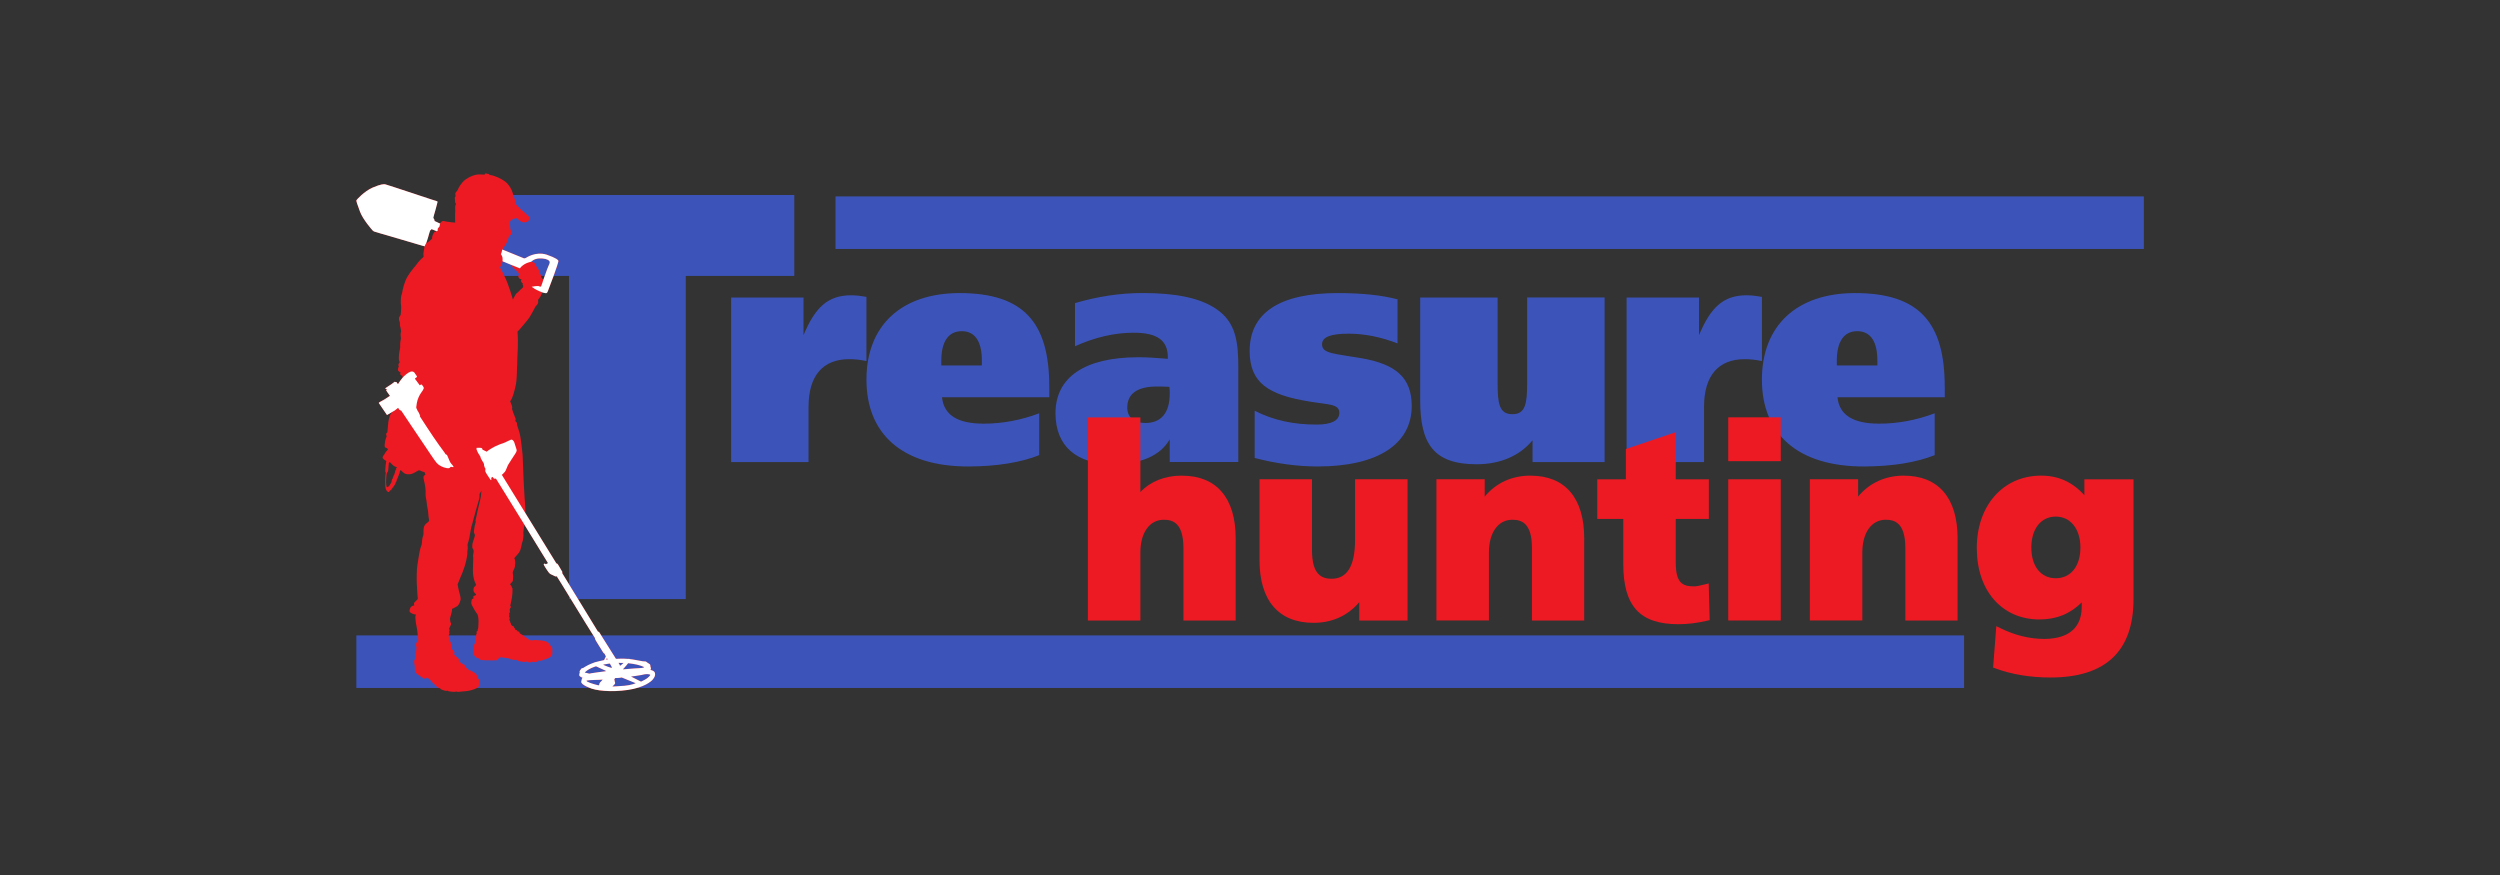
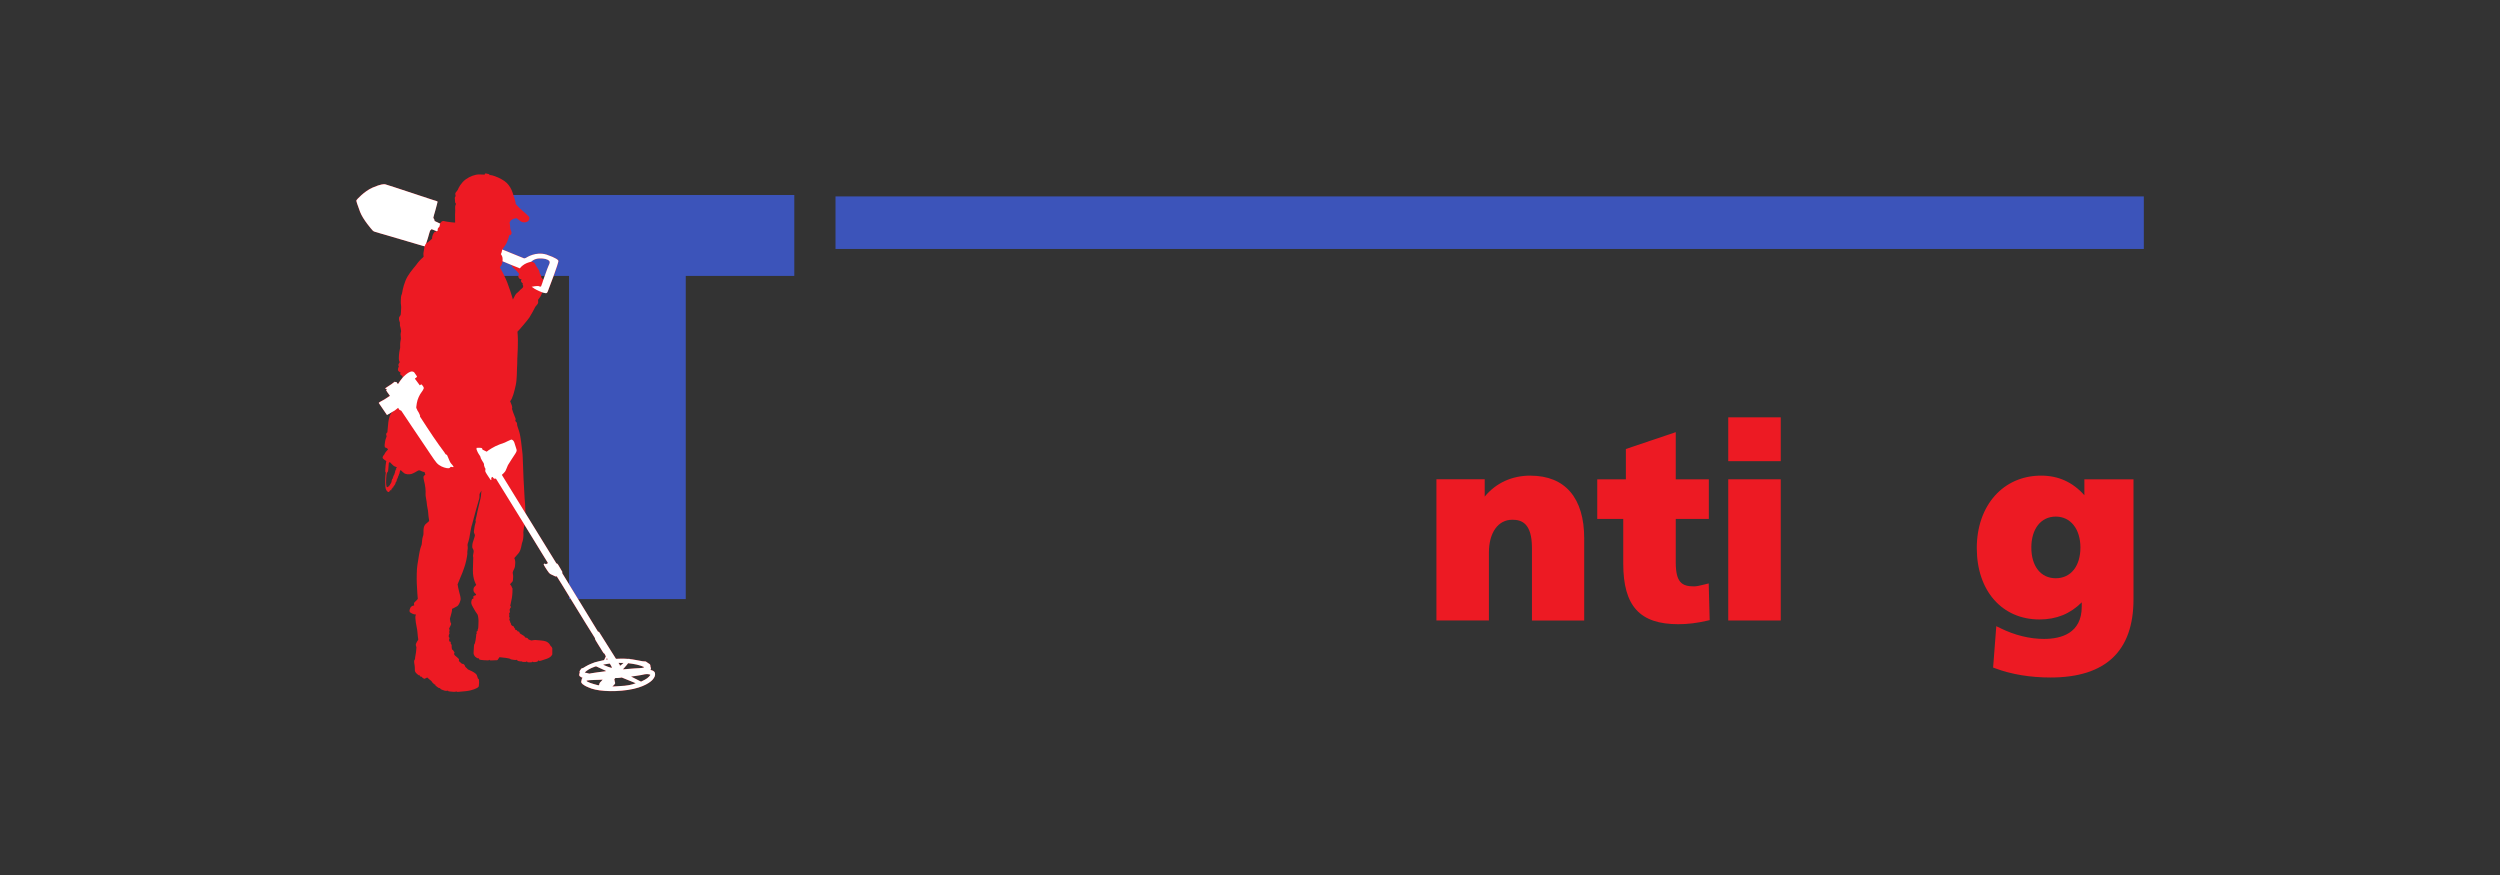
<svg xmlns="http://www.w3.org/2000/svg" width="600" height="210" version="1.1" viewBox="0 0 600 210">
  <rect x="0" y="0" width="600" height="210" fill="#333333" stroke="none" />
  <defs>
    <style> .cls-1 { fill: none; } .cls-2 { fill: #fff; } .cls-3 { fill: #ed1a23; } .cls-4 { fill: #3c54ba; } </style>
  </defs>
  <g>
    <g id="Layer_1">
      <polygon class="cls-4" points="110.52 46.8 110.52 66.22 136.57 66.22 136.57 143.78 164.58 143.78 164.58 66.22 190.63 66.22 190.63 46.8 110.52 46.8" />
-       <path class="cls-4" d="M440.83,87.71v-1.13c0-4.53,1.66-7.1,4.91-7.1s4.83,2.57,4.83,7.02v1.21h-9.74ZM466.73,92.77c0-15.26-6.04-22.43-21.52-22.43-13.97,0-22.35,7.78-22.35,20.77s8.53,20.84,24.39,20.84c6.87,0,12.76-.98,17.07-2.72v-10.04c-4.38,1.66-8.91,2.49-13.29,2.49-6.27,0-9.59-2.04-10.04-6.34h25.75v-2.57h0ZM390.39,110.89h18.58v-13.29c0-7.55,3.55-11.4,9.74-11.4,1.43,0,2.72.15,4.15.45v-15.4c-1.28-.23-2.49-.38-3.7-.38-5.51,0-8.61,2.87-11.4,9.59v-9.06h-17.37v39.5h0ZM359.43,71.4h-18.58v24.69c0,10.35,3.17,15.33,13.52,15.33,5.74,0,10.35-2.04,13.44-5.74v5.21h17.29v-39.5h-18.58v20.39c0,5.06-.38,7.63-3.55,7.63s-3.55-2.57-3.55-7.63v-20.39h0ZM301.13,109.91c5.21,1.36,10.27,2.04,15.1,2.04,14.65,0,22.58-5.51,22.58-14.5,0-6.8-3.78-10.04-12.08-11.48-6.49-1.13-9.44-1.06-9.44-3.32,0-1.81,2.11-2.57,6.42-2.57,3.63,0,7.63.75,11.7,2.34v-10.57c-3.63-.98-8.46-1.51-14.35-1.51-13.97,0-21.14,4.76-21.14,13.89,0,7.63,4.45,10.57,14.5,12.16,4.53.76,7.02.53,7.02,2.72,0,1.81-1.89,2.79-5.44,2.79-5.51,0-10.27-.98-14.88-3.32v11.33h0ZM280.66,92.84c.08.6.08,1.13.08,1.66,0,4.61-2.11,7.02-5.82,7.02-2.79,0-4.38-1.36-4.38-3.7,0-3.32,2.42-5.06,7.1-5.06.45,0,1.43,0,3.02.07M297.2,88.61c0-6.57-.53-11.25-5.36-14.5-3.93-2.64-9.74-3.78-17.6-3.78-5.51,0-10.8.83-16.24,2.42v10.35c4.83-2.19,9.59-3.25,14.05-3.25,5.66,0,8.23,1.81,8.23,5.89v.38c-2.72-.23-5.06-.38-7.02-.38-12.99,0-19.94,4.83-19.94,13.44,0,7.85,4.98,12.23,13.89,12.23,6.65,0,11.33-2.11,13.52-5.97v5.44h16.46v-22.28h0ZM225.91,87.71v-1.13c0-4.53,1.66-7.1,4.91-7.1s4.83,2.57,4.83,7.02v1.21h-9.74ZM251.82,92.77c0-15.26-6.04-22.43-21.52-22.43-13.97,0-22.35,7.78-22.35,20.77s8.53,20.84,24.39,20.84c6.87,0,12.76-.98,17.07-2.72v-10.04c-4.38,1.66-8.91,2.49-13.29,2.49-6.27,0-9.59-2.04-10.04-6.34h25.75v-2.57h-.01ZM175.47,110.89h18.58v-13.29c0-7.55,3.55-11.4,9.74-11.4,1.43,0,2.72.15,4.15.45v-15.4c-1.28-.23-2.49-.38-3.7-.38-5.51,0-8.61,2.87-11.4,9.59v-9.06h-17.37v39.5h0Z" />
      <g>
-         <path class="cls-3" d="M325.21,129.64c0,6.14-1.89,9.26-5.61,9.26-2.2,0-4.72-.77-4.72-6.8v-17.07h-12.6v19.4c0,9.71,4.61,15.05,12.98,15.05,4.47,0,8.28-1.75,10.96-4.97v4.41h11.59v-33.89h-12.6v14.61Z" />
        <path class="cls-3" d="M409.18,140.25c-1.19.3-2.03.48-2.59.48-2.92,0-4.41-.9-4.41-5.79v-10.39h7.94v-9.51h-7.94v-11.32l-11.97,4.04v7.28h-6.87v9.51h6.24v10.71c0,10.2,3.96,14.55,13.23,14.55,2.21,0,4.47-.27,6.91-.84l.6-.14-.23-8.81-.92.23h.01Z" />
        <path class="cls-3" d="M367.29,114.15c-4.45,0-8.27,1.77-10.96,5.03v-4.15h-11.59v33.89h12.6v-16.31c0-4.78,2.2-7.87,5.61-7.87,2.2,0,4.72.77,4.72,6.8v17.39h12.54v-19.72c0-9.71-4.59-15.05-12.91-15.05h-.01Z" />
-         <path class="cls-3" d="M283.64,114.15c-4.06,0-7.52,1.38-9.95,3.94v-17.92h-12.6v48.75h12.6v-16.31c0-4.78,2.2-7.87,5.61-7.87,2.2,0,4.72.77,4.72,6.8v17.39h12.54v-19.72c0-9.71-4.59-15.05-12.91-15.05h0Z" />
        <path class="cls-3" d="M500.25,115.03v3.82c-2.83-3.16-6.25-4.7-10.39-4.7-9.09,0-15.43,7.15-15.43,17.39s6.05,17.13,15.05,17.13c4.05,0,7.38-1.35,10.14-4.11v1.03c0,6.4-4.93,7.75-9.07,7.75-3.41,0-7.02-.89-10.44-2.57l-1-.49-.76,9.93.54.2c3.91,1.45,8.37,2.19,13.24,2.19,13.21,0,19.91-6.32,19.91-18.77v-28.79h-11.79ZM499.3,131.41c0,4.48-2.32,7.37-5.92,7.37s-5.86-2.89-5.86-7.37,2.3-7.43,5.86-7.43,5.92,2.99,5.92,7.43Z" />
-         <path class="cls-3" d="M456.91,114.15c-4.45,0-8.27,1.77-10.96,5.03v-4.15h-11.59v33.89h12.6v-16.31c0-4.78,2.2-7.87,5.6-7.87,2.2,0,4.72.77,4.72,6.8v17.39h12.54v-19.72c0-9.71-4.59-15.05-12.91-15.05h0Z" />
        <rect class="cls-3" x="414.78" y="100.16" width="12.6" height="10.52" />
        <rect class="cls-3" x="414.78" y="115.03" width="12.6" height="33.89" />
      </g>
      <rect class="cls-4" x="200.52" y="47.14" width="314" height="12.61" />
      <path class="cls-1" d="M496.69,50.02v6.9h5.12v-1.33h-3.2v-1.57h2.91v-1.31h-2.91v-1.39h3.08v-1.29h-5,0ZM488.61,50.02v6.9h1.73v-3.64c0-.51-.06-1.19-.2-2.05.13.53.3,1,.51,1.4l2.17,4.29h2.39v-6.9h-1.73v3.91c0,.49.06,1.06.18,1.72-.23-.72-.41-1.21-.56-1.49l-2.09-4.14h-2.4ZM485.19,56.92h1.92v-6.9h-1.92v6.9ZM478.63,50.02v1.33h3.47l-3.57,4.03v1.54h5.57v-1.33h-3.62l3.62-4.11v-1.46h-5.47ZM474.29,51.56l.9,2.59h-1.84l.93-2.59h.01ZM473.17,50.02l-2.73,6.9h1.9l.54-1.46h2.77l.51,1.46h2.05l-2.73-6.9h-2.31,0ZM469.7,50.18c-.75-.22-1.54-.34-2.36-.34-2.67,0-4.21,1.36-4.21,3.68s1.47,3.56,4.29,3.56c.88,0,1.7-.11,2.44-.31v-3.85h-2.9v1.3h1.11v1.44c-.24.06-.49.08-.75.08-1.36,0-2.24-.88-2.24-2.28s.97-2.34,2.54-2.34c.67,0,1.32.16,1.91.48l.17-1.43h0ZM458.88,51.56l.9,2.59h-1.84l.93-2.59h.01ZM457.76,50.02l-2.73,6.9h1.9l.54-1.46h2.77l.51,1.46h2.05l-2.73-6.9h-2.31,0ZM445.55,50.02v6.9h1.68v-4.6c0-.21-.02-.7-.08-1.47.09.49.2.9.3,1.21l1.59,4.86h1.72l1.62-4.94c.11-.34.22-.72.31-1.13-.05.5-.08.98-.08,1.44v4.64h1.8v-6.9h-2.88l-1.32,4.11c-.08.27-.17.69-.22,1.26-.03-.51-.1-.92-.2-1.22l-1.32-4.15h-2.93.01ZM440.63,50.18c-.75-.22-1.54-.34-2.36-.34-2.67,0-4.21,1.36-4.21,3.68s1.47,3.56,4.29,3.56c.88,0,1.7-.11,2.44-.31v-3.85h-2.9v1.3h1.11v1.44c-.24.06-.49.08-.75.08-1.36,0-2.24-.88-2.24-2.28s.97-2.34,2.54-2.34c.67,0,1.32.16,1.91.48l.17-1.43h0ZM426.18,50.02v6.9h1.73v-3.64c0-.51-.06-1.19-.2-2.05.13.53.3,1,.51,1.4l2.17,4.29h2.39v-6.9h-1.73v3.91c0,.49.06,1.06.18,1.72-.23-.72-.41-1.21-.56-1.49l-2.09-4.14h-2.4ZM422.77,56.92h1.92v-6.9h-1.92v6.9ZM416.35,50.02v1.38h1.79v5.52h1.92v-5.52h1.79v-1.38h-5.5ZM415.68,50.23c-.62-.25-1.37-.38-2.2-.38-2.48,0-4.01,1.4-4.01,3.58,0,2.29,1.52,3.65,4.15,3.65.71,0,1.39-.09,2.08-.27l-.11-1.55c-.61.27-1.2.4-1.76.4-1.44,0-2.39-.87-2.39-2.23s.91-2.22,2.36-2.22c.62,0,1.19.16,1.72.46l.17-1.44h0ZM403.29,50.02v6.9h5.12v-1.33h-3.2v-1.57h2.91v-1.31h-2.91v-1.39h3.08v-1.29h-5,0ZM396.87,50.02v1.38h1.79v5.52h1.92v-5.52h1.79v-1.38h-5.5ZM391,50.02v6.9h5.12v-1.33h-3.2v-1.57h2.91v-1.31h-2.91v-1.39h3.08v-1.29h-5,0ZM384.91,51.35h.73c1.44,0,2.22.76,2.22,2.08s-.77,2.11-2.12,2.11h-.83v-4.19h0ZM382.98,50.02v6.9h2.28c1.29,0,2.23-.09,2.88-.45,1.14-.64,1.69-1.62,1.69-3.04,0-1.3-.54-2.29-1.59-2.92-.58-.35-1.48-.49-2.74-.49h-2.52ZM373.86,50.02v6.9h4.82v-1.36h-2.9v-5.54h-1.92ZM369.41,51.56l.9,2.59h-1.84l.93-2.59h.01ZM368.29,50.02l-2.73,6.9h1.9l.54-1.46h2.77l.51,1.46h2.05l-2.73-6.9h-2.31,0ZM360.4,50.02v1.38h1.79v5.52h1.92v-5.52h1.79v-1.38h-5.5ZM354.52,50.02v6.9h5.12v-1.33h-3.2v-1.57h2.91v-1.31h-2.91v-1.39h3.08v-1.29h-5,0ZM344.17,50.02v6.9h1.68v-4.6c0-.21-.02-.7-.08-1.47.09.49.2.9.3,1.21l1.59,4.86h1.72l1.62-4.94c.11-.34.22-.72.31-1.13-.05.5-.08.98-.08,1.44v4.64h1.8v-6.9h-2.88l-1.32,4.11c-.08.27-.17.69-.22,1.26-.03-.51-.1-.92-.2-1.22l-1.32-4.15h-2.93.01ZM339.25,50.18c-.75-.22-1.54-.34-2.36-.34-2.67,0-4.21,1.36-4.21,3.68s1.47,3.56,4.29,3.56c.88,0,1.7-.11,2.44-.31v-3.85h-2.9v1.3h1.11v1.44c-.24.06-.49.08-.75.08-1.36,0-2.24-.88-2.24-2.28s.97-2.34,2.54-2.34c.67,0,1.32.16,1.91.48l.17-1.43h0ZM324.81,50.02v6.9h1.73v-3.64c0-.51-.06-1.19-.2-2.05.13.53.3,1,.51,1.4l2.17,4.29h2.39v-6.9h-1.73v3.91c0,.49.06,1.06.18,1.72-.23-.72-.41-1.21-.56-1.49l-2.09-4.14h-2.4ZM321.39,56.92h1.92v-6.9h-1.92v6.9ZM315.57,50.02v6.9h4.82v-1.36h-2.9v-5.54h-1.92ZM309.75,50.02v6.9h4.82v-1.36h-2.9v-5.54h-1.92ZM303.3,50.02v6.9h5.12v-1.33h-3.2v-1.57h2.91v-1.31h-2.91v-1.39h3.08v-1.29h-5,0ZM301.75,50.1c-.62-.17-1.28-.25-1.97-.25-1.95,0-3,.79-3,2.16,0,1.03.61,1.57,1.91,2.02.88.31,1.44.4,1.44.92,0,.46-.46.76-1.23.76-.54,0-1.18-.14-1.89-.45l-.17,1.54c.75.2,1.47.29,2.17.29,2.02,0,3.08-.84,3.08-2.34,0-.65-.23-1.11-.74-1.49-.47-.34-1.14-.52-1.96-.78-.45-.14-.66-.36-.66-.65,0-.41.44-.67,1.24-.67.51,0,1.05.12,1.63.36l.15-1.42h0ZM287.25,50.02v1.38h1.79v5.52h1.92v-5.52h1.79v-1.38h-5.5ZM286.28,50.1c-.62-.17-1.28-.25-1.97-.25-1.95,0-3,.79-3,2.16,0,1.03.61,1.57,1.91,2.02.88.31,1.44.4,1.44.92,0,.46-.46.76-1.23.76-.54,0-1.18-.14-1.89-.45l-.17,1.54c.75.2,1.47.29,2.17.29,2.02,0,3.08-.84,3.08-2.34,0-.65-.23-1.11-.74-1.49-.47-.34-1.14-.52-1.96-.78-.45-.14-.66-.36-.66-.65,0-.41.44-.67,1.24-.67.51,0,1.05.12,1.63.36l.15-1.42h0ZM275.05,50.02v6.9h5.12v-1.33h-3.2v-1.57h2.91v-1.31h-2.91v-1.39h3.08v-1.29h-5,0ZM269.93,54.03h.84c.74,0,1.11.27,1.11.8s-.41.83-1.19.83h-.76v-1.62h0ZM269.93,51.26h.68c.74,0,1.12.26,1.12.75,0,.54-.41.8-1.22.8h-.58v-1.54h0ZM268.05,50.02v6.9h2.8c1.98,0,2.96-.6,2.96-1.91,0-.88-.54-1.46-1.54-1.64.88-.23,1.35-.77,1.35-1.56,0-1.18-.88-1.79-2.62-1.79h-2.95,0ZM263.2,50.1c-.62-.17-1.28-.25-1.97-.25-1.95,0-3,.79-3,2.16,0,1.03.61,1.57,1.91,2.02.88.31,1.44.4,1.44.92,0,.46-.46.76-1.23.76-.54,0-1.18-.14-1.89-.45l-.17,1.54c.75.2,1.47.29,2.17.29,2.02,0,3.08-.84,3.08-2.34,0-.65-.23-1.11-.74-1.49-.47-.34-1.14-.52-1.96-.78-.45-.14-.66-.36-.66-.65,0-.41.44-.67,1.24-.67.51,0,1.05.12,1.63.36l.15-1.42h0ZM255.63,50.02l-.66,2.64h1.37l1.01-2.64h-1.72ZM247.03,50.02v6.9h1.73v-3.64c0-.51-.06-1.19-.2-2.05.13.53.3,1,.51,1.4l2.17,4.29h2.39v-6.9h-1.73v3.91c0,.49.06,1.06.18,1.72-.23-.72-.41-1.21-.56-1.49l-2.09-4.14s-2.4,0-2.4,0ZM243.62,56.92h1.92v-6.9h-1.92v6.9ZM239.16,51.56l.9,2.59h-1.84l.93-2.59h.01ZM238.04,50.02l-2.73,6.9h1.9l.54-1.46h2.77l.51,1.46h2.06l-2.73-6.9h-2.32ZM230.15,50.02v1.38h1.79v5.52h1.92v-5.52h1.79v-1.38h-5.5ZM227.31,56.92h1.92v-6.9h-1.92v6.9ZM222.26,51.23h.48c.98,0,1.44.27,1.44.91,0,.58-.42.87-1.25.87h-.68v-1.77h0ZM220.39,50.02v6.9h1.88v-2.7h.28c.7,0,1.02.16,1.24.8l.63,1.89h2l-.86-2.29c-.2-.54-.34-.93-.91-1.13.92-.2,1.42-.8,1.42-1.68,0-1.23-.93-1.8-2.81-1.8h-2.87ZM215.27,54.03h.84c.74,0,1.11.27,1.11.8s-.41.83-1.19.83h-.76v-1.62h0ZM215.27,51.26h.68c.74,0,1.12.26,1.12.75,0,.54-.41.8-1.22.8h-.58v-1.54h0ZM213.39,50.02v6.9h2.8c1.98,0,2.96-.6,2.96-1.91,0-.88-.54-1.46-1.53-1.64.88-.23,1.35-.77,1.35-1.56,0-1.18-.88-1.79-2.62-1.79h-2.96Z" />
-       <rect class="cls-4" x="85.53" y="152.5" width="385.85" height="12.61" />
      <g>
        <path class="cls-3" d="M157.18,161.52c-.12-.61-1.08-.75-1.08-.75l.09-.12.04-.14c.04-.14-.03-.31-.08-.42s-.05-.27-.05-.27l-.02-.2c-.02-.2-.36-.4-.53-.49s-.49-.34-.54-.38c-.06-.04-.41,0-.77-.06s-2.7-.52-3.08-.52c-.14-.08-.22-.1-.39-.04-1.09-.12-2.93-.02-2.93-.02,0,0-3.9-6.16-4.02-6.39-.12-.23-.27-.09-.27-.09l-8.65-14.15s.09-.13.09-.19c0-.05-.77-1.3-1.01-1.73-.24-.42-.43-.33-.43-.33l-7.45-12.1-.07-1.89s-.02-.66-.13-1.74c-.1-1.07-.44-8.34-.44-9.48s-.26-2.55-.27-2.93c-.01-.39-.21-1.63-.32-2.35-.11-.73-.46-1.83-.6-2.16s-.2-.67-.19-.94c0-.27-.32-.47-.39-.58s.07-.28.08-.45c0-.18-.56-1.3-.9-2.51.18-.39-.05-.85-.44-1.81.61-.63,1.02-2.42,1.34-3.83s.27-3.51.31-4.05c.05-.54.06-1.48.07-2.24.02-.75.29-4.07.04-6.57.5-.47,2.46-2.79,2.88-3.43s1.26-2.22,1.34-2.42.6-.69.69-.93.06-.49.04-.69c-.02-.2.08-.37.41-.74.32-.38.59-1.25.59-1.25,0,0,.6.19.85.21s.36-.1.5-.42,1.05-2.78,1.55-4.13.98-2.85,1.01-3.14c.03-.28-.57-.78-2.83-1.57-2.67-.81-4.8.7-4.99.79-.18.09-.42.11-.42.11l-5.27-2.14.04-.03.67-.95c.67-.95.96-2.42.96-2.42,0,0,.06,0,.2-.02.13-.02.22-.05.34-.35.12-.3-.19-.88-.25-1.05s-.04-.34-.07-.67c-.02-.33-.12-.89-.12-.89v-.04l.03-.15.11-.13c.11-.13.17-.33.17-.33l.02-.02s.23-.02.49,0c-.16-.05-.3-.18-.3-.18l1.14-.27s.36.31.87.69,1.09.43,1.66.18c.57-.25.57-.79.55-1.04s-1.71-1.63-2.3-2.18c-.59-.55-1.01-1.11-1.01-1.11v-.32c-.02-.18-.45-1.57-.73-2.38-.27-.81-.71-1.59-1.35-2.25s-1.9-1.3-2.93-1.67-1.27-.23-1.27-.23l.02-.11c.02-.11-.3-.23-.79-.29-.49-.07-.35.29-.35.29,0,0-.39-.07-1.34-.07s-2.17.42-3.25,1.2c-1.07.78-1.73,2.07-1.81,2.34-.08.27-.48.64-.59.83-.11.18-.09.53-.04.62.05.09.09.31-.02.32-.11,0-.13.21-.14.42,0,.22.08.54.06.82-.02.27.24.52.24.52,0,0-.11.17-.19.48s.04,1.12-.02,1.53,0,1.92-.01,2.47c-.11.04-2.07-.18-2.67-.35s-.93.6-.93.6l-1.5-.7s.2-.02.2-.04-.34-.59-.36-.67c-.02-.08.34-1.24.46-1.68.11-.43.54-1.97.56-2.14.03-.17-.56-.27-1.27-.51-.71-.24-4.6-1.53-6.08-2.01s-4.89-1.63-5.2-1.69c-.3-.06-1.01-.09-3.02.78-2.02.87-3.85,2.91-3.91,3.06-.06.15.2.95.88,2.77.69,1.82,2.77,4.21,3.05,4.5.28.29.57.28,1.85.68s8.37,2.42,9.24,2.71c.88.28,1.36.38,1.36.38,0,0-.06.53-.12.8-.06.28-.09.39-.14.79s.04.86.04.86c0,0-.05.17-.33.38-.28.21-1.02,1.02-1.32,1.47s-1.36,1.55-2.17,2.89-1.24,3.3-1.29,3.75c-.06.45-.1.51-.24.84-.14.33-.12,1.64-.13,1.86,0,.22.11.74.09.91-.02.17,0,.61-.03.84-.03.24-.03.74-.06.92s-.07.28-.19.44-.21.2-.24.46c-.03.27,0,.59.11.82.12.23.13.25.11.67s.12.71.14.83c.01.12.05.35.11.59s.03.32-.04.63-.05.61,0,.98c.06.36.04.57-.08,1.08s-.04,1.26-.07,1.57-.2.67-.28,1.7-.02,1.34.08,1.5.13.24,0,.38c-.12.14-.24.4-.22.61s.14.22.08.35c-.05.13-.17.25-.19.68-.02.43.48.59.6.7.12.11-.08.2-.08.35,0,.16.32.39.57.5-.04.09-.03.2.07.27-.35.39-.87,1.12-1.19,1.64-.03-.1-.21-.23-.21-.23,0,0,0-.11-.1-.21-.09-.09-.28-.06-.32-.06s-.11-.09-.17-.06-.4.31-.8.6-1.34.84-1.42.94c-.08.1-.04.16.06.15.1,0,.23.03.28.07.05.03-.1.16-.16.23-.06.07.72,1.12.91,1.38-.19.13-.83.53-1.19.79s-1.54.77-1.48.94c.22.3,1.91,2.8,1.94,2.85.03.05.16-.05,1.55-.87-.92.73-1.08,2-1.18,2.75-.09.74-.22,2.34-.22,2.34,0,0-.18.09-.25.26-.07.17-.04.34.03.51.07.17.05.26-.11.62s-.24.9-.3,1.4c-.06.5,0,.73.08.82.09.09.53.07.7.5,0,0-.62.64-.71.86s-.24.44-.33.52c-.08.08-.24.33-.25.59-.01.26.89.82.89.82,0,0-.1.35-.17,1.03s-.09,1.45-.09,1.45l.08.16c.08.16.01.42.01.42l-.06.48c-.06.48-.06,1.8,0,2.59.05.8.43,1.14.65,1.27.22.12.39-.19.43-.31.04-.12.08-.14.1-.13.02,0,.14.12.24.02.09-.1,0-.31,0-.31,0,0,.12-.01.2-.07.08-.06.07-.23.07-.23,0,0,.11.03.18-.05.08-.08.06-.23.06-.23,0,0,.13-.08.18-.14s.07-.23.07-.23c0,0,.08-.02.13-.08.05-.06.06-.24.06-.24,0,0,.04-.04.09-.1.05-.06.03-.3.03-.3,0,0,.09.03.15-.04.06-.08-.05-.24-.05-.24,0,0,.11,0,.16-.06.06-.06-.03-.25-.03-.25,0,0,.12-.04.16-.11.04-.08,0-.25,0-.25,0,0,.05,0,.1-.05.05-.04.02-.1.04-.16.02-.05.05-.21.05-.21,0,0,.05,0,.09-.05.04-.05,0-.21,0-.21,0,0,.05.01.09-.03.04-.04,0-.24,0-.24,0,0,.09-.01.13-.1.04-.08-.02-.21-.02-.21,0,0,.06-.01.11-.11.05-.09-.02-.25-.02-.25,0,0,.08-.05.1-.09.03-.04.01-.16.01-.16,0,0,.08-.03.2.05.12.08.45.47.77.69s1.12.33,1.69.17,1.24-.61,1.53-.77.51-.14.85.06c.34.19.78.23.78.23l.22.63s-.36.23-.45.48.21,1.29.31,1.81.21,1.37.2,1.74c0,.38-.06,1,.06,1.43.12.43.25,1.65.29,2.02.04.37.25,1.17.25,1.51s.17,1.73.23,1.96c.06.23-.03.23-.63.75-.8.61-.7,1.56-.71,2,0,.44.01.77-.15,1.16s-.22,1.34-.25,1.64c-.03.31-.04.36-.24.87s-.38,1.58-.45,1.98-.22,1.36-.38,2.37c-.16,1-.19,2.94-.14,4.45s.24,3.66.24,3.66c0,0-.4.48-.75.78s-.08.71-.09.74c-.01.04-.11.08-.31.11s-.49.25-.56.37c-.07.13-.13.3-.2.45-.07.14-.13.5,0,.7.13.21.95.58,1.15.56.2-.02.33.09.33.09,0,0-.07.09-.13.24-.06.19,0,1.08.09,1.64.08.56.37,1.82.37,2.19s.2,1.77.21,1.87c.01.1-.08.18-.19.34-.12.16-.3.52-.38.77-.08.25.13.72.13.72,0,0-.03.55-.05.75-.03.2-.07.8-.16,1.15-.1.35-.11.77-.13.94-.02.18-.07.07-.17.31-.09.24.01.87.01.87l.05.22c.05.22.07.85.07,1,0,.16-.03.39.1.7s.83.84.86.83c.03,0,.11-.1.11-.1l.04.05s0,.14.13.26.31.16.36.13.12.02.15.16c.12.11.44.33.56.33.11,0,.65-.32.65-.32,0,0,.51.46.71.62.21.16.38.27.39.35,0,.05.06.13.15.23.13.15.5.51.62.52.12,0,.09.08.1.17s.23.2.52.43c.28.24.47.26.55.23s.07.05.12.17.69.33.98.43c.29.11.74.05.81.02s.09.03.11.11c.02.08.98.14,1.24.16.26.03.61-.03.68-.06.08-.03.17,0,.17.05,0,.06.2.05,2.02-.13,1.82-.18,2.8-.75,3.03-.93.23-.18.22-.43.22-.64s.06-.47.04-.57-.04-.57-.05-.68c-.01-.11-.23-.22-.23-.22,0,0-.09-.36-.27-.81-.18-.44-1.06-.92-1.65-1.16-.59-.23-.57-.32-.65-.41-.08-.08-.34-.3-.41-.38-.07-.08-.16-.22-.16-.33s-.28-.37-.38-.42c-.09-.05-.25.04-.35-.06-.1-.09-.72-.64-.72-.64,0,0,.04-.09.06-.29.02-.19-.29-.44-.36-.5-.08-.06-.51-.45-.62-.53s-.12-.22-.21-.32c-.08-.1.06-.16.09-.29.04-.13-.11-.37-.18-.41-.07-.05-.13-.15-.12-.22.01-.07-.08-.13-.19-.15-.11-.02-.12-.08-.12-.08,0,0-.02-.39-.06-.5-.04-.1.02-.25,0-.47s-.23-.38-.23-.38c0,0,.05-.25-.01-.41-.06-.16-.38-.16-.4-.2-.03-.05.06-.17.06-.17v-.08c-.02-.08-.06-.19-.06-.19,0,0,.11-.07.11-.28s-.15-.25-.15-.25c0,0-.02-.21-.03-.28-.01-.07.06-.16.03-.21-.03-.06.07-.16.13-.32s-.04-.36-.05-.39c0-.02.04-.23.08-.38.04-.15,0-.29-.05-.3-.05,0-.04-.19-.04-.19,0,0,.24-.56.34-.71.1-.15.16-.38.13-.53-.04-.14-.13-.14-.16-.3-.03-.16-.07-.32-.06-.39,0-.08-.07-.41-.07-.41l.3-1.1.13-.49c.13-.49.08-.79.08-.79,0,0,.81-.37,1.23-.64.42-.27.65-.98.65-.98l.15-.48c.15-.48-.19-1.49-.29-1.89s-.42-1.77-.4-1.91.66-1.49,1.21-2.94c.55-1.45.83-2.5.89-2.9s.25-1.23.24-1.44-.03-.69.06-1.08,0-.87-.02-1.06.08-.44.21-.83.35-1.37.36-1.66c.01-.29.25-1.21.28-1.51s.15-.67.25-.96.55-2.12.8-2.98.85-2.94.93-3.26.02-.85.05-1.01c.03-.16.5-.87.5-.87,0,0-.03.15-.05.23-.01.07-.11.83-.1,1.05,0,.22-.17.91-.27,1.28-.1.37-.47,1.96-.58,2.48-.11.52-.25,1.37-.39,1.8s0,.64,0,.64c0,0-.14.53-.24.89s-.07.62-.15.97-.11.7.06,1.04c.17.35.13.39.03.75-.09.36-.37,1.17-.46,1.46-.09.28-.05.48-.09.82-.04.34.18.59.28.83s.04.75-.03.95-.08.57-.08.57l.05.16c.05.16-.04.96-.07,3.2-.03,2.24.8,3.5.8,3.5,0,0-.22.3-.44.5-.23.2-.28.8-.16,1.11.12.31.63.66.57.75s-.04.18-.21.18-.29.14-.3.16c-.02.02-.13.11-.19.14s.13.4.13.4c0,0-.24.06-.38.2s-.21.73-.21.73l.02.31c.02.31.63,1.31.96,1.88s.31.38.5.72c.19.33.31,1.44.25,2.01-.06.57.01,1.35-.12,1.52-.13.17-.06.42-.06.42l-.17.13c-.23.11-.05.46-.05.46l-.14.26-.03.46c-.03.46-.19,1.41-.3,1.74-.16.13-.22.47-.22.7s-.08,1.42-.08,1.42v.29c0,.29.34.73.34.73l.29.22c.29.22.47.23.57.21.1-.03.08.07.16.26.14.18,2.12.24,2.18.23.06,0,.11-.12.22-.13.11,0,.1.04.13.11s.7,0,1.14,0,.67,0,.76-.12c.12-.17.42-.63.42-.63,0,0,1.07.12,1.49.17.41.06,1.07.17,1.09.26.03.09.46.15.58.17.12.03.77.13.87.05.09-.08.29.09.31.18.02.1.75.22.86.19.1-.03.19-.02.25.06s.63.07.78.07.2-.13.32-.13.15.12.15.16c0,.05.62.08.92.05.3-.03.23-.13.29-.16s.12.08.23.11c.11.04.69-.02.9-.1.22-.08.25-.28.33-.29s.15.03.2.11c.04.07.63-.12,1.79-.52,1.16-.4,1.32-1.08,1.32-1.08v-.19c.02-.19-.02-.48,0-.61s.02-.4,0-.6c-.02-.21-.28-.51-.5-.73-.06-.18-.34-.67-1-.94s-2.02-.28-2.43-.34c-.41-.06-1.03.14-1.13.11s-.69-.28-.69-.28c0,0-.12-.28-.2-.28-.07,0-.14.04-.25-.09-.11-.13-.23,0-.23,0,0,0-.17-.24-.28-.37-.11-.13-.97-.59-1.04-.66-.07-.06-.1-.22-.19-.38-.09-.16-.32-.08-.32-.08,0,0-.15-.15-.25-.3-.09-.15-.23-.05-.34-.13-.12-.08-.05-.13-.07-.24s-.2-.19-.2-.19c0,0-.05-.14-.08-.27-.04-.14-.38-.25-.45-.27-.08-.02-.09-.13-.18-.21-.09-.08-.1-.18-.11-.33,0-.15-.14-.19-.14-.19,0,0-.03-.07-.04-.22,0-.15-.21-.47-.21-.47,0,0,.05-.11.09-.3.04-.19-.07-.4-.11-.44-.04-.04,0-.14.04-.3s-.06-.51-.06-.51c0,0,.2-.18.2-.4s-.1-.47-.1-.47c0,0,.11-.08.11-.21s.1-.24.22-.37c.12-.13-.16-.33-.16-.33,0,0,.22-.97.39-1.88.16-.91.16-1.99.16-2.23s-.2-.33-.2-.5-.39-.55-.39-.55c0,0,.03-.05.12-.19.09-.14.41-.39.5-.56.09-.16.08-.64.12-1.05.03-.41-.11-.8-.1-1,0-.2.19-.68.37-1,.17-.32.21-.76.24-1.4s-.23-1.1-.23-1.13c0-.02.67-.74,1.04-1.19s.56-1.23.61-1.46c.06-.23.13-.87.31-1.28s.27-1.6.22-1.97c-.05-.37.04-.66.05-.89,0-.23.2-1.17.2-1.17l5.64,9.19s-.3.16-.44.23c-.14.07-.13.04-.2-.04-.08-.08-.27-.11-.38.04s.66,1.23.84,1.52c.18.28.52.76.81.9.29.13.9.42,1.07.51.16.09.4,0,.4,0,0,0,2.05,3.23,3.53,5.71,1.48,2.48,5.67,9.17,5.67,9.17l-.04.12c-.04.12,1.6,2.62,1.86,3.1.26.47.43.46.43.46l.33.64s-.12.33-.42.91c-.12,0-2.03.48-2.22.53s-.28.13-.97.38-1.92,1.03-1.92,1.03h-.15c-.22,0-.34.39-.52.56s-.06.55-.06.55c0,0-.15.25-.12.59s.81.62.81.62c0,0-.05.07-.15.16-.09.09-.06.35-.12.48-.07.08-.06.24-.06.4s.27.67,1.78,1.27c1.67.83,5.52,1.17,9.43.59,3.91-.58,5.59-2.02,5.99-2.54.4-.52.61-.89.49-1.5M129.41,62.04c1.23-.05,2.03.19,2.4.58.37.4-.14.99-.49,2.01-.35,1.02-.94,2.63-.94,2.63,0,0-.23-.47-.33-.51s-.12-.25-.16-.41c-.04-.17-.12-.49-.25-.56-.12-.08-.1-.28-.17-.56-.07-.28-.14-.42-.35-.71s-.58-.89-.64-1.06c-.06-.18-.32-.5-.55-.54-.24-.04-.42-.07-.42-.07,0,0,.67-.73,1.9-.78M95.07,112.48c.02.09.04.16.04.16,0,0-.14.05-.17.13-.03.08-.03.17-.03.17,0,0-.1.14-.09.25s0,.19,0,.19c0,0-.09.04-.08.13v.09s-.11.1-.1.18,0,.14,0,.14c0,0-.14.07-.16.18-.02.11,0,.19,0,.19,0,0-.13.02-.13.13,0,.1-.01.17-.01.17,0,0-.06.04-.08.13-.01.09,0,.16,0,.16,0,0-.17.08-.18.18-.01.11,0,.15,0,.15,0,0-.09.04-.1.16s.04.18.04.18c0,0-.11.04-.12.15,0,.11.02.18.02.18,0,0-.13,0-.13.09,0,.1-.03.19-.08.19s-.11.11-.11.17c0,.05.08.15-.03.13-.11-.02-.16.02-.16.09s.02.17-.06.16c-.09-.01-.21.06-.22.13,0,.06-.11.08-.18.08-.06,0-.12-.03-.12-.03,0,0-.09-.24-.13-.54-.04-.29-.04-.6-.04-.6,0-.36.04-1.43.1-1.79s.13-.57.19-.6c.06-.03.19-.2.22-.51s.15-1.79.15-1.79c0,0,.19-.09.2-.15,0-.06.26.18.43.39s.63.61.79.64.53.22.53.22c0,0-.23.23-.22.31M104.39,55.64l-.1.05s-.19.14-.39.62c-.2.47-.22.84-.2.97-.24.25-.73.66-.92.8-.19.14-.53.38-.53.38,0,0,.32-.85.45-1.34.13-.5.49-1.76.57-1.84s.29-.2.29-.2l-.09-.13,1.36.56s-.33.08-.43.14M121.03,66.13l-1.06-1.99s.39-.41.48-.75c.09-.34.17-.68.17-.68l2.12.89s.18.44.4.63c.22.19.68.61.87.8s.59.73.59.73c0,0-.26.51-.21.68s.25.43.37.51.41.04.41.04c0,0-.21.37-.1.6.12.23.4.43.4.43,0,0-.09.29.01.42s.11.2.11.2c0,0-.06.27-.1.36-.04.09-.51.46-.59.53-.07.07-.57.62-.67.67-.1.05-.42.33-.57.63-.15.31-.52.96-.52.96l-.03.09-.04-.08s-1.02-3.67-2.07-5.66M150.76,159.17s1.92.21,2.96.58c.81.3,1.03.35.73.47s-1.13.14-2.31.21c-1.18.08-2.55.21-2.55.21l-.06-.04s.69-.73.92-1.04.31-.4.31-.4M149.64,159.12s-.55.48-.65.55c-.1.07-.2.11-.2.11,0,0-.07-.3-.17-.43-.1-.13-.19-.26-.19-.26l1.21.02h0ZM145.66,157.94l.19.33-.37.05.18-.38ZM144.39,163.4c-.14.13-.54.53-.53.67,0,.14-.05.25-.08.3l-.03.05-.14.06s-1.97-.49-2.6-.86c-.29-.19-.33-.25-.08-.3.26-.05.92-.13,1.76-.13s1.95-.08,1.95-.08c0,0-.12.16-.25.28M143.22,161.38c-1.03.13-1.77.29-1.77.29,0,0-.53-.14-.8-.19s-.31-.05-.27-.12c.04-.06.7-.67,1.6-1.05.9-.38,1.03-.41,1.17-.35s2.21,1,2.22,1.02.03.11.03.11c0,0-1.15.15-2.18.29M144.83,159.57v-.08s.89-.17,1.21-.2l.32-.03s.27.45.38.66c.1.21.15.35.08.36-.07.02-.46-.1-.96-.28s-1.02-.4-1.04-.42M149.91,164.58c-1.6.13-2.94.18-2.94.18,0,0,.68-.61.66-.75-.02-.13.02-.23-.06-.37-.09-.14-.03-.22-.07-.35-.03-.13-.07-.27-.06-.28.02,0,.21-.23.24-.28.45,0,.92-.03,1.16-.07.24-.04.38-.06.38-.06l3.35,1.37s-1.06.48-2.66.61M156.07,162c-.04.09-.48.71-1.29,1.12-.81.41-.93.47-.93.47l-2.4-1.22s2.1-.26,2.44-.36,1.2-.27,1.6-.22.62.12.58.21" />
        <path class="cls-2" d="M102.14,58.61l.11-.15s.32-.85.45-1.34c.13-.5.49-1.76.57-1.84s.29-.2.29-.2l-.09-.13,1.36.56s.18-.07.22-.16-.08-.35.08-.58c.16-.23.39-.41.38-.51s.05-.34.08-.42.07-.16.07-.16l-1.5-.7s.2-.02.2-.04-.34-.59-.36-.67c-.02-.08.34-1.24.46-1.68.11-.43.54-1.97.56-2.14.03-.17-.56-.27-1.27-.51-.71-.24-4.6-1.53-6.08-2.01s-4.89-1.63-5.2-1.69c-.3-.06-1.01-.09-3.02.78-2.02.87-3.85,2.91-3.91,3.06-.06.15.2.95.88,2.77.69,1.82,2.77,4.21,3.05,4.5.28.29.57.28,1.85.68s8.37,2.42,9.24,2.71c.88.28,1.36.38,1.36.38,0,0,.07-.22.14-.36l.08-.14h0Z" />
        <path class="cls-2" d="M125.81,62.02l-5.27-2.14s-.08.37-.15.68-.19.41-.19.41c0,0,.31.42.38.78.08.36.03.95.03.95l2.12.89,2.08.83v-.05l.05-.08c.04-.08.38-.47,1.03-.88.65-.4,1.61-.6,1.61-.6,0,0,.67-.73,1.9-.78s2.03.19,2.4.58c.37.4-.14.99-.49,2.01s-.94,2.63-.94,2.63c0,0-.38,1.24-.5,1.45s-.52,0-.61-.04-.57,0-.85.03c-.27.03-.82.14-.82.14,0,0,.33.21.78.52.45.3,1.74.81,1.74.81,0,0,.6.19.85.21s.36-.1.5-.42,1.05-2.78,1.55-4.13.98-2.85,1.01-3.14c.03-.28-.57-.78-2.83-1.57-2.67-.81-4.8.7-4.99.79-.18.09-.42.11-.42.11" />
        <path class="cls-2" d="M107.15,112.34c.71.14.83-.1.83-.1l.1-.11c.1-.11.17-.14.32-.07.16.08.49.03.49.03l-.07-.11-.1-.17c-.1-.17-.27-.36-.45-.56s-.32-.47-.4-.69-.2-.48-.34-.81c-.14-.33-.26-.59-.26-.59l-.21-.06-.11-.09c-.11-.09-.25-.38-.25-.38l-1.41-1.93c-1.41-1.93-4.5-6.74-4.5-6.74,0,0,.04-.07.04-.14,0-.06-.24-.68-.39-.91s-.34-.5-.33-.58c0-.08-.13-.24-.18-.38s-.04-.22.11-1.21c.15-1,.71-2.05,1.05-2.5.34-.45.53-.77.61-1.03s-.34-.77-.48-.91-.46.19-.46.19l-1.19-1.61s.18-.18.31-.25c.13-.08.22-.21.19-.3-.03-.09-.38-.53-.48-.7-.09-.17-.28-.51-.83-.48-.88.13-2.05,1.4-2.05,1.4-.35.39-.87,1.12-1.19,1.64-.03-.1-.21-.23-.21-.23,0,0,0-.11-.1-.21-.09-.09-.28-.06-.32-.06s-.11-.09-.17-.06-.4.31-.8.6-1.34.84-1.42.94c-.08.1-.04.16.06.15.1,0,.23.03.28.07.05.03-.1.16-.16.23-.06.07.72,1.12.91,1.38-.19.13-.83.53-1.19.79s-1.54.77-1.48.94c.22.3,1.91,2.8,1.94,2.85.03.05.16-.05,1.55-.87l.31-.18.16-.12c.16-.12.67-.53.67-.53,0,0,.07.07.09.14.01.06.09.2.16.28s.51.28.51.28c0,0,4.97,7.45,5.7,8.49.73,1.05,2.12,3.25,2.78,4.01.66.76,1.67,1.13,2.37,1.26" />
        <path class="cls-2" d="M156.09,160.78l.09-.12.04-.14c.04-.14-.03-.31-.08-.42s-.05-.27-.05-.27l-.02-.2c-.02-.2-.36-.4-.53-.49s-.49-.34-.54-.38c-.06-.04-.41,0-.77-.06s-2.7-.52-3.08-.52c-.14-.08-.22-.1-.39-.04-1.09-.12-2.93-.02-2.93-.02,0,0-3.9-6.16-4.02-6.39-.12-.23-.27-.09-.27-.09l-8.65-14.15s.09-.13.09-.19c0-.05-.77-1.3-1.01-1.73-.24-.42-.43-.33-.43-.33l-7.45-12.1-5.64-9.16.07-.1.08-.06c.08-.06.54-.5.72-.81.17-.31.43-1.07.58-1.37.15-.31,1.43-2.22,1.77-2.76s.36-.73.3-.99c-.06-.26-.45-1.36-.52-1.65s-.45-.85-.81-.72-1.48.69-1.48.69l-1.28.46c-1.28.46-2.72,1.41-3.08,1.73-.01-.01-1-.49-1-.49,0,0-.01-.1-.1-.31-.18-.22-1.33-.11-1.33-.11v.38s.04.07.2.49c.16.42.58.96.67,1.13s.1.28.13.44.52.92.68,1.18.12.6.12.6c0,0,.05.09.14.41.09.33.21.35.21.35,0,0-.03.15-.06.5-.04.36.73,1.32.94,1.7.22.38.41.61.49.55.08-.05,0-.55,0-.55l.36-.22.1.2.14.16c.14.16.53.05.53.05l6.86,11.1,5.64,9.19s-.3.16-.44.23c-.14.07-.13.04-.2-.04-.08-.08-.27-.11-.38.04s.66,1.23.84,1.52c.18.28.52.76.81.9.29.13.9.42,1.07.51.16.09.4,0,.4,0,0,0,2.05,3.23,3.53,5.71,1.48,2.48,5.67,9.17,5.67,9.17l-.04.12c-.04.12,1.6,2.62,1.86,3.1.26.47.43.46.43.46l.33.64s-.12.33-.42.91c-.12,0-2.03.48-2.22.53s-.28.13-.97.38-1.92,1.03-1.92,1.03h-.15c-.22,0-.34.39-.52.56s-.06.55-.06.55c0,0-.15.25-.12.59s.81.62.81.62c0,0-.05.07-.15.16-.09.09-.06.35-.12.48-.07.08-.06.24-.06.4s.27.67,1.78,1.27c1.67.83,5.52,1.17,9.43.59s5.59-2.02,5.99-2.54c.4-.52.61-.89.49-1.5s-1.08-.75-1.08-.75M150.76,159.17s1.92.21,2.96.58c.81.3,1.03.35.73.47s-1.13.14-2.31.21c-1.18.08-2.55.21-2.55.21l-.06-.04s.69-.73.92-1.04.31-.4.31-.4M149.64,159.12s-.55.48-.65.55c-.1.07-.2.11-.2.11,0,0-.07-.3-.17-.43-.1-.13-.19-.26-.19-.26l1.21.02h0ZM145.66,157.94l.19.33-.37.05.18-.38ZM144.39,163.4c-.14.13-.54.53-.53.67,0,.14-.05.25-.08.3l-.03.05-.14.06s-1.97-.49-2.6-.86c-.29-.19-.33-.25-.08-.3.26-.05.92-.13,1.76-.13s1.95-.08,1.95-.08c0,0-.12.16-.25.28M143.22,161.38c-1.03.13-1.77.29-1.77.29,0,0-.53-.14-.8-.19s-.31-.05-.27-.12c.04-.06.7-.67,1.6-1.05.9-.38,1.03-.41,1.17-.35s2.21,1,2.22,1.02.03.11.03.11c0,0-1.15.15-2.18.29M144.83,159.57v-.08s.89-.17,1.21-.2l.32-.03s.27.45.38.66c.1.21.15.35.08.36-.07.02-.46-.1-.96-.28s-1.02-.4-1.04-.42M149.91,164.58c-1.6.13-2.94.18-2.94.18,0,0,.68-.61.66-.75-.02-.13.02-.23-.06-.37-.09-.14-.03-.22-.07-.35-.03-.13-.07-.27-.06-.28.02,0,.21-.23.24-.28.45,0,.92-.03,1.16-.07.24-.04.38-.06.38-.06l3.35,1.37s-1.06.48-2.66.61M156.07,162c-.04.09-.48.71-1.29,1.12-.81.41-.93.47-.93.47l-2.4-1.22s2.1-.26,2.44-.36,1.2-.27,1.6-.22.62.12.58.21" />
      </g>
    </g>
  </g>
</svg>